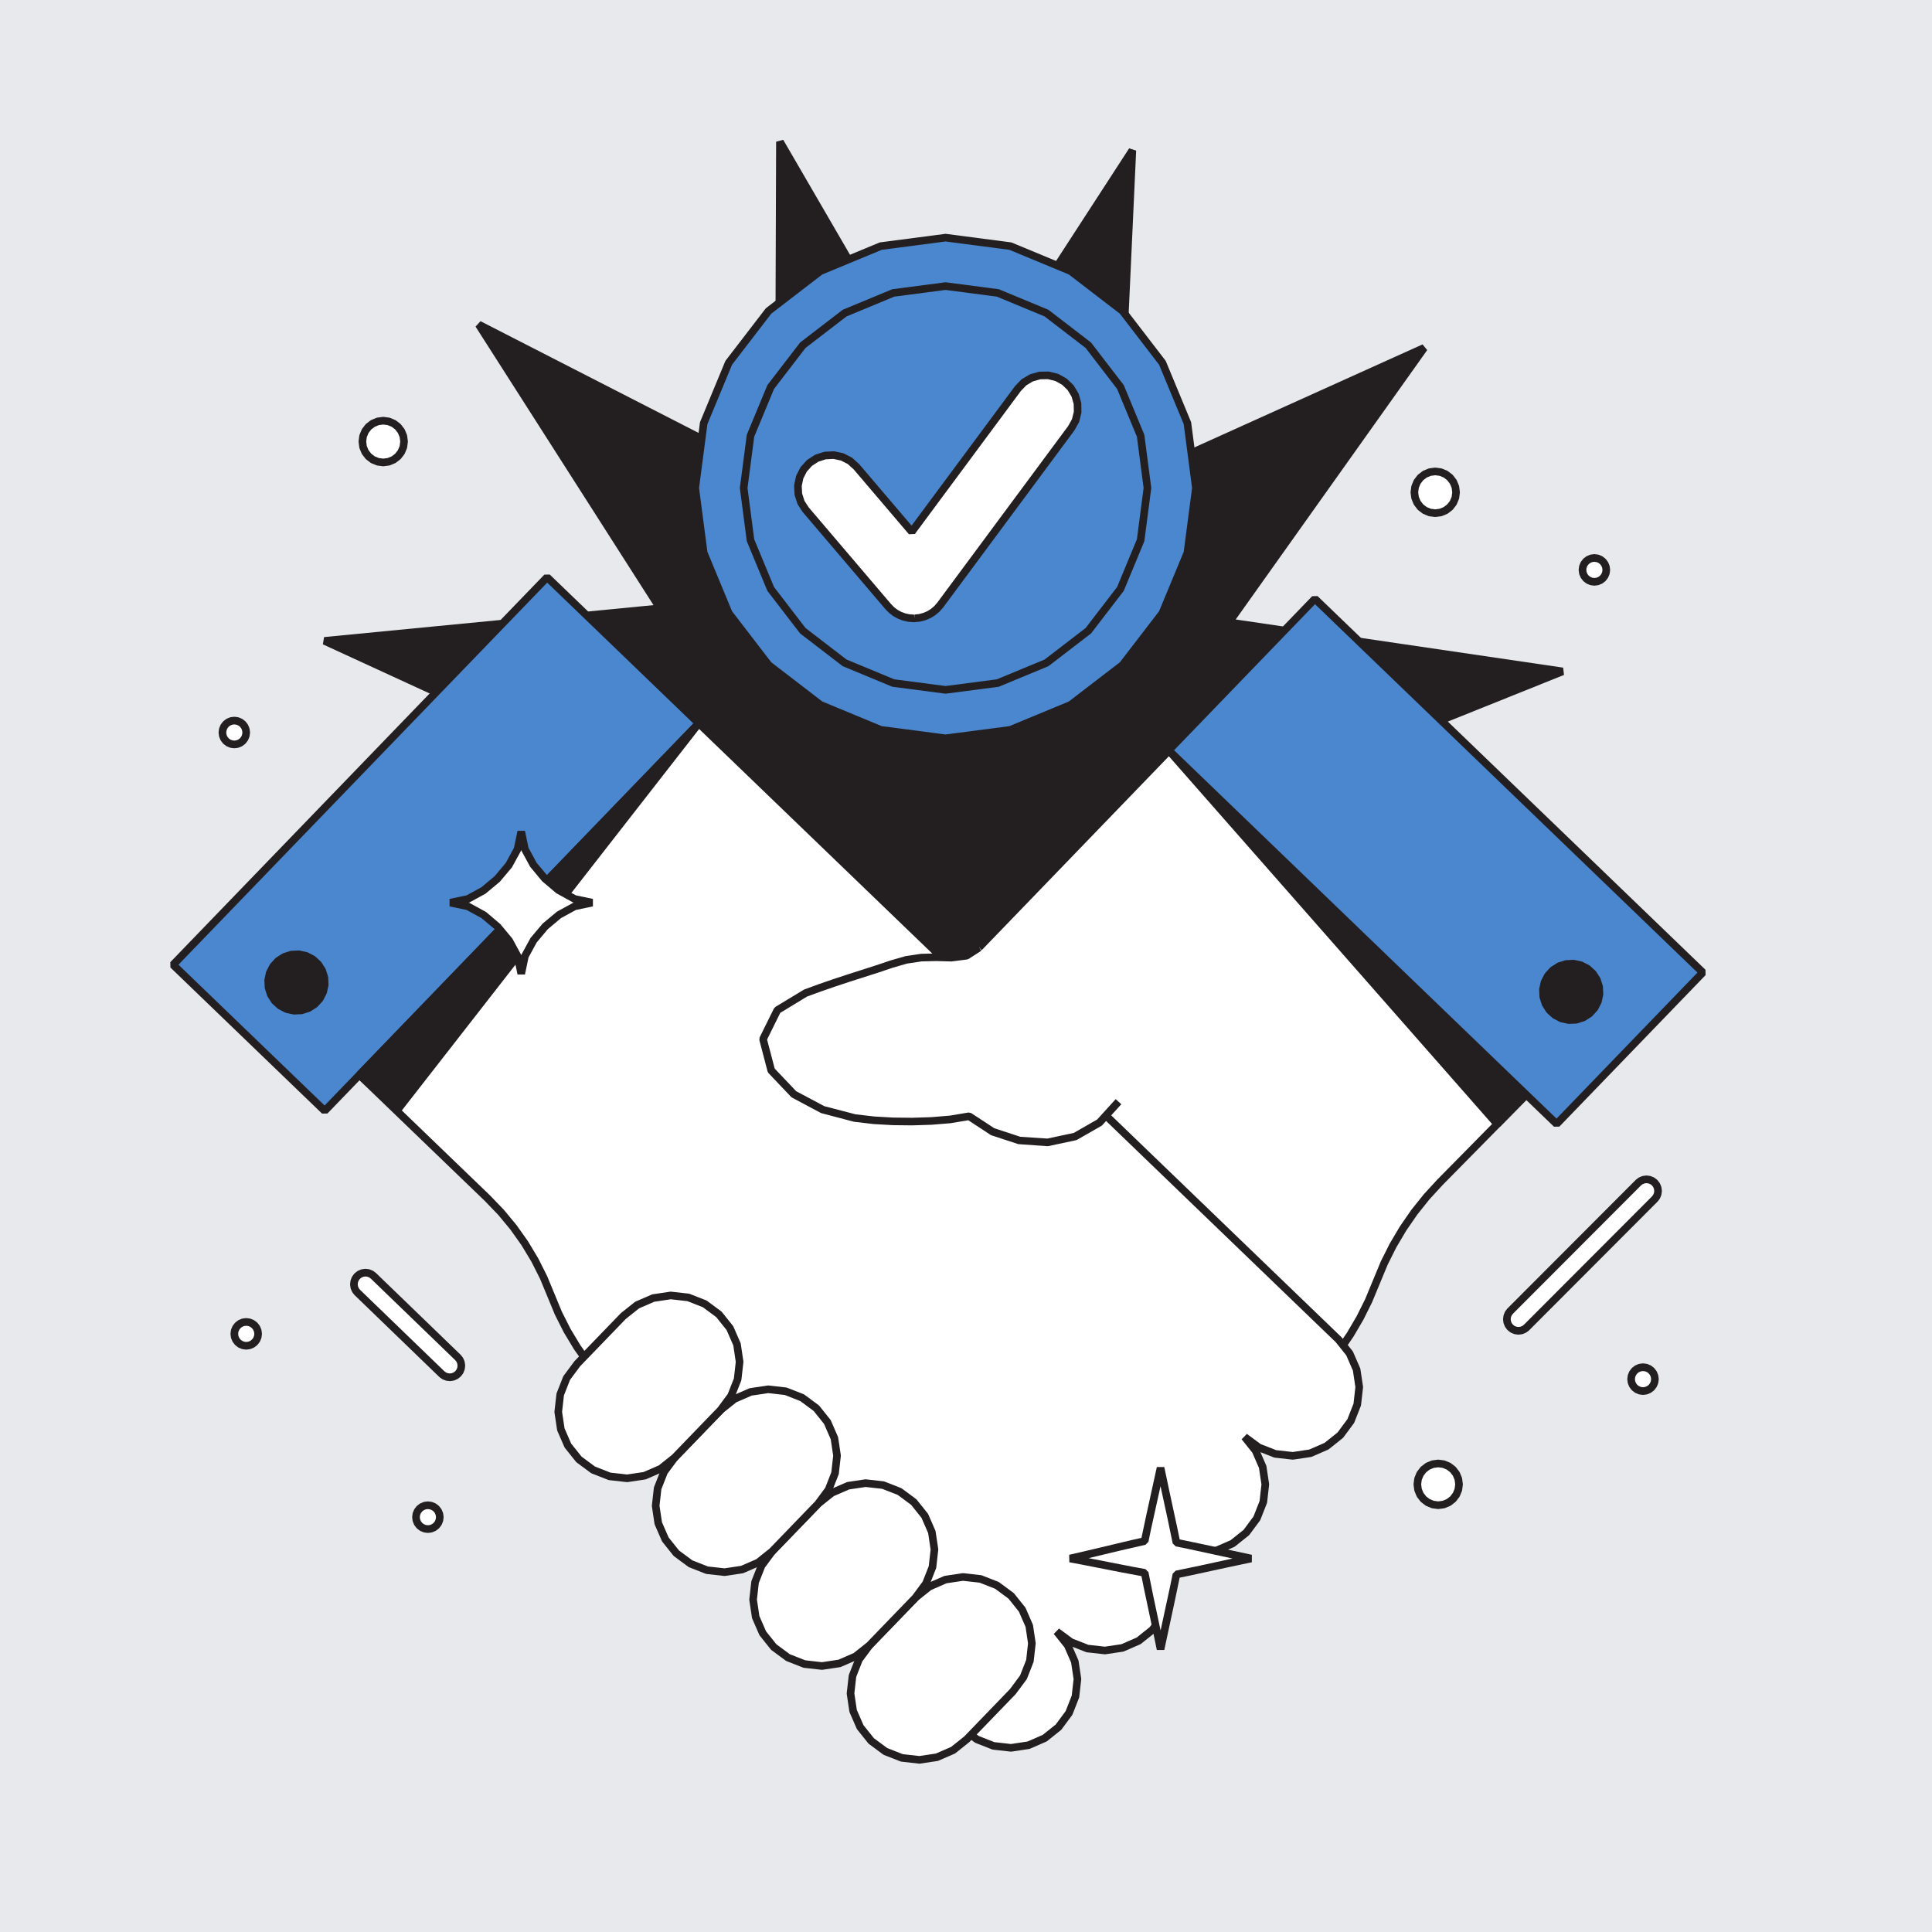
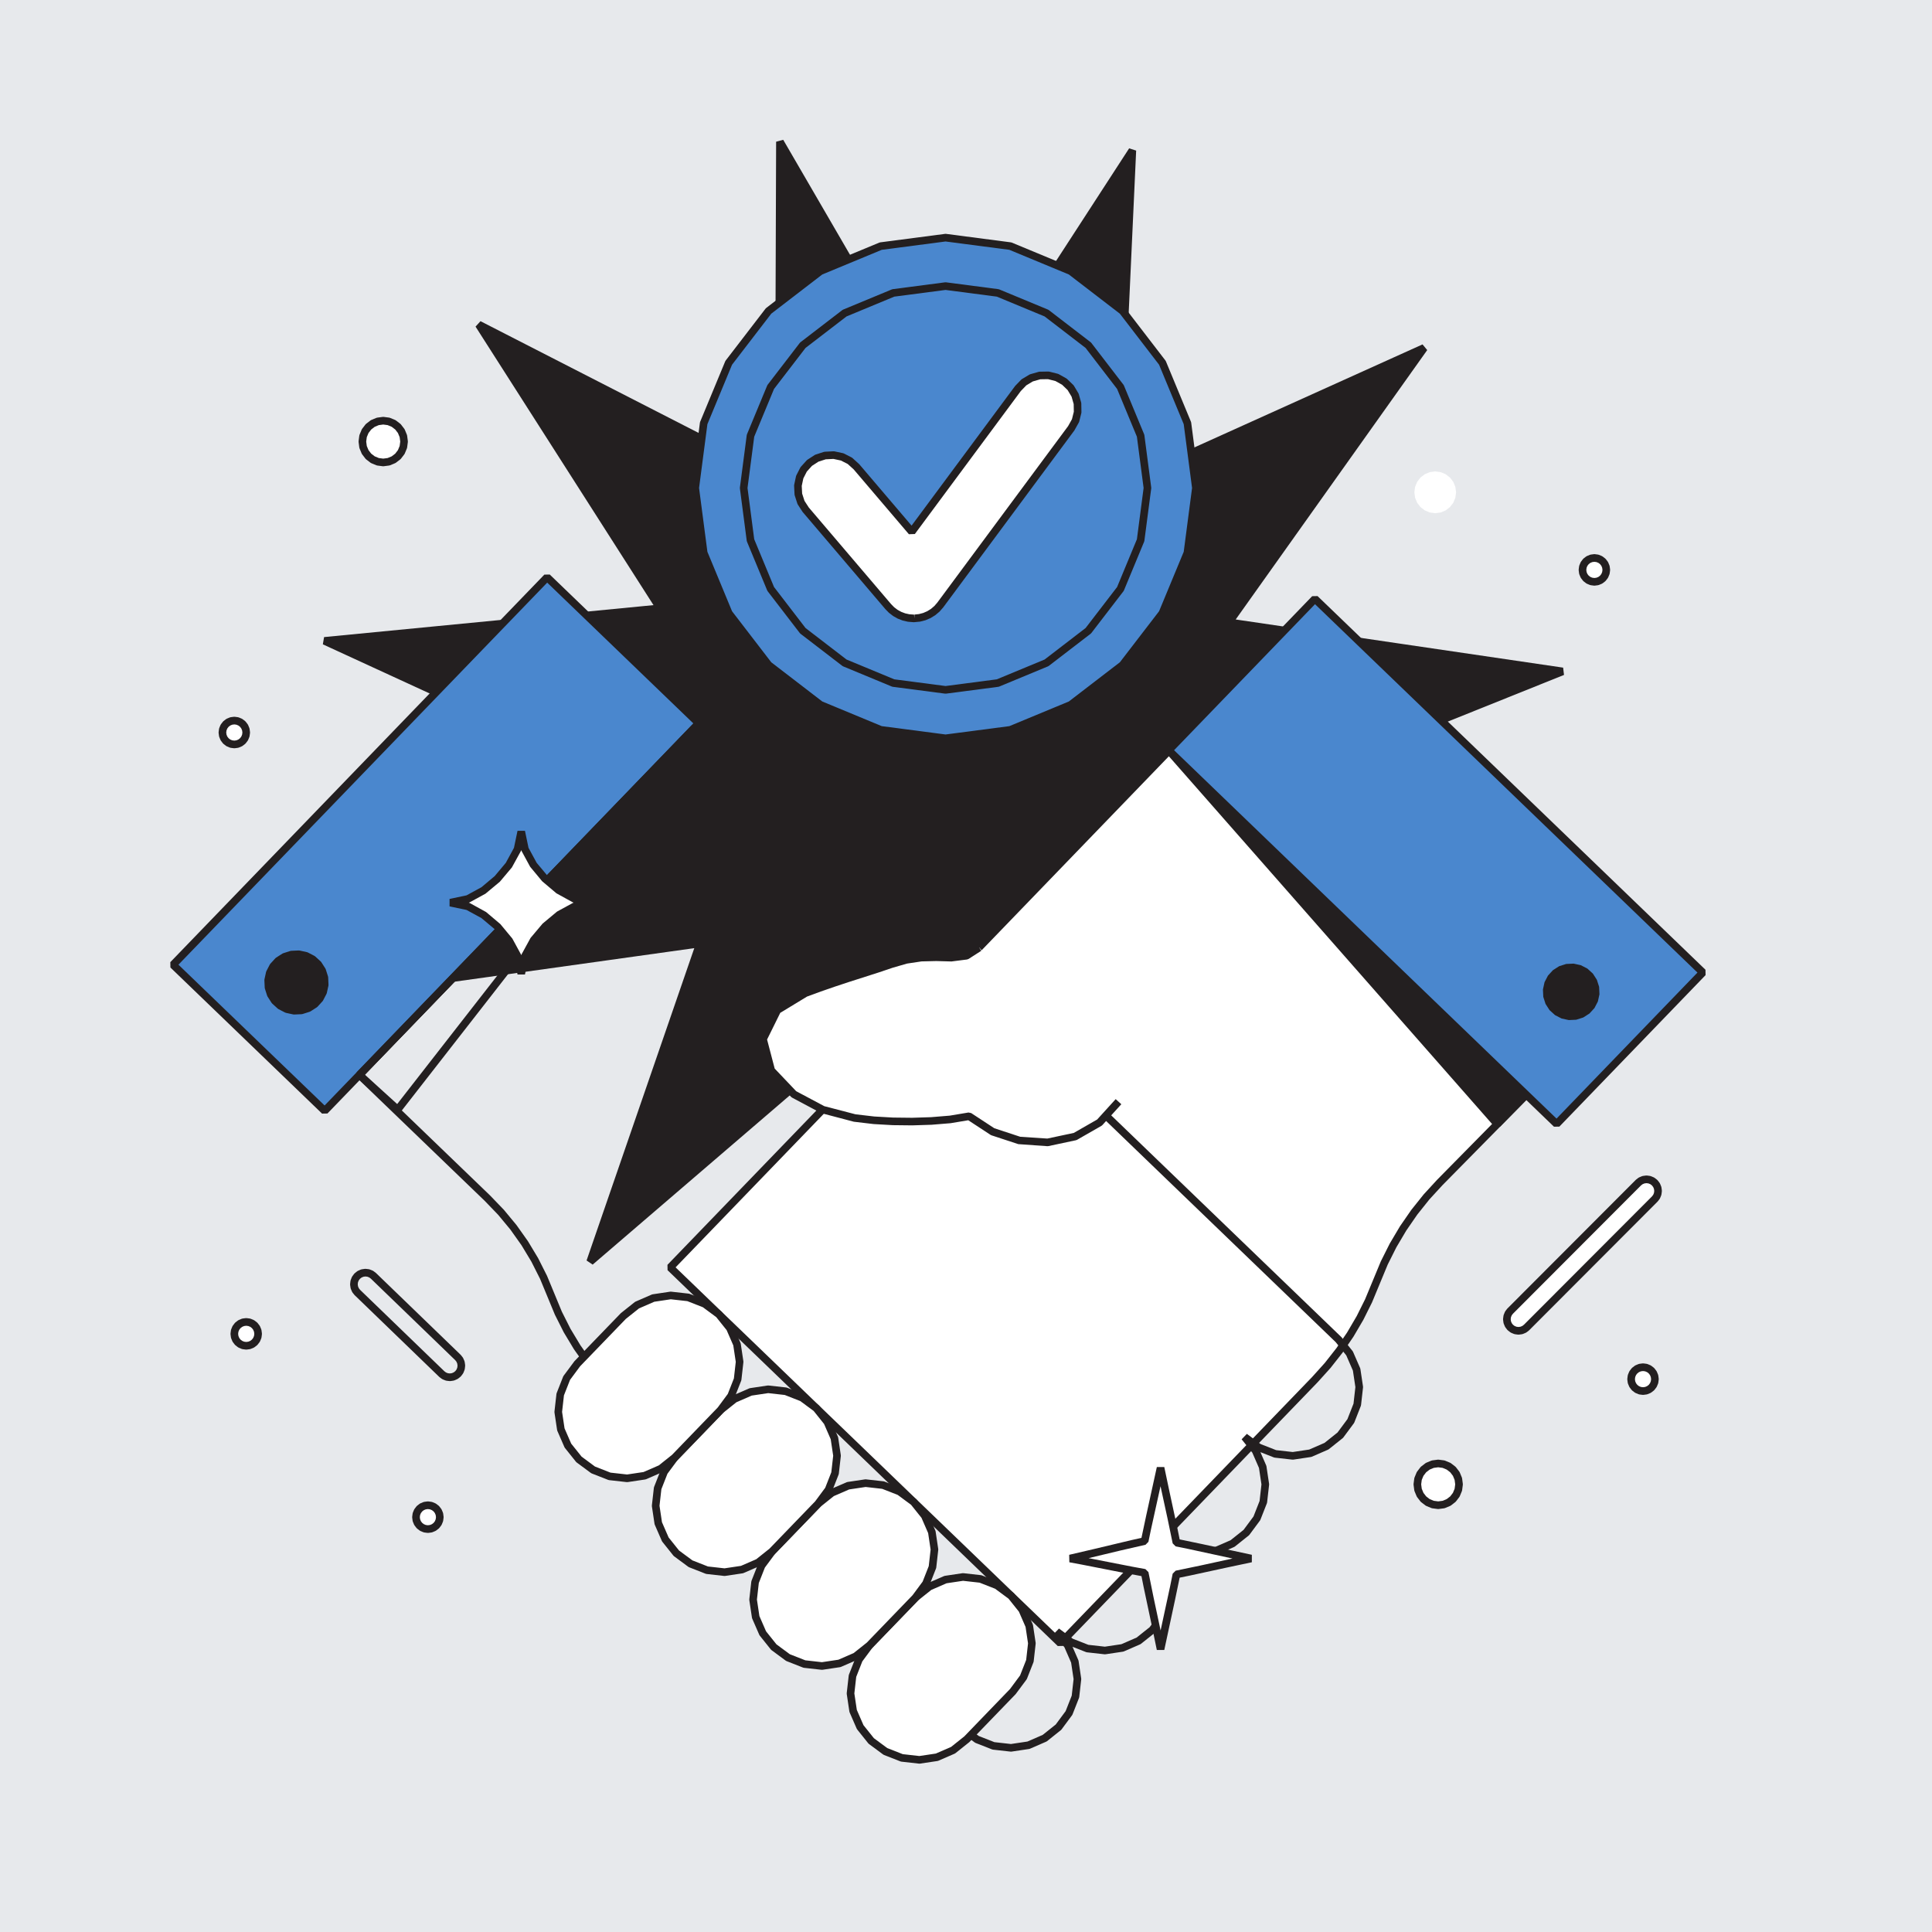
<svg xmlns="http://www.w3.org/2000/svg" viewBox="0 0 760 760" width="760" height="760">
  <path fill="#E7E9EC" d="M0 0h760v760H0z" />
  <g transform="translate(127.0 55.0) rotate(0.0 244.0 242.0) scale(1 0.998)">
    <svg width="488.241" height="484.988" viewBox="0 0 488.241 484.988">
      <g fill="#231f20">
        <path d="m318.436 4.177-.169 3.678-.169 3.678-.169 3.678-.169 3.679-.169 3.685-.169 3.685-.169 3.679-.169 3.677-.168 3.678-.169 3.679-.169 3.685-.17 3.685-.168 3.679-.169 3.678-.169 3.678-.169 3.679-.169 3.685-.169 3.684-.169 3.679-.169 3.678-.169 3.678-.169 3.679-.169 3.686-.169 3.685-.169 3.679-.169 3.678-.169 3.679-.169 3.68-.169 3.685-.169 3.686-.169 3.679-.169 3.678-.169 3.679-.169 3.68-.169 3.686-.169 3.685 3.351-1.516 3.355-1.518 3.355-1.518 3.357-1.518 3.361-1.521 3.362-1.521 3.351-1.516 3.355-1.518 3.355-1.518 3.357-1.519 3.361-1.521 3.362-1.521 3.351-1.516 3.355-1.518 3.355-1.518 3.357-1.518 3.361-1.521 3.362-1.521 3.351-1.516 3.355-1.518 3.356-1.519 3.356-1.518 3.362-1.521 3.362-1.521 3.352-1.516 3.355-1.519 3.356-1.518 3.357-1.519 3.362-1.521 3.362-1.521 3.352-1.517 3.356-1.518 3.356-1.518 3.357-1.519 3.362-1.521 3.362-1.521-2.128 3-2.131 3.003-2.131 3.003-2.132 3.005-2.135 3.009-2.135 3.009-2.128 2.999-2.13 3.003-2.13 3.002-2.131 3.004-2.135 3.008-2.134 3.009-2.129 3-2.13 3.003-2.132 3.004-2.131 3.004-2.136 3.01-2.135 3.009-2.128 3.001-2.131 3.003-2.132 3.004-2.132 3.005-2.135 3.009-2.135 3.01-2.129 3.001-2.131 3.004-2.132 3.004-2.132 3.005-2.136 3.01-2.135 3.01-2.129 3.001-2.132 3.004-2.131 3.004-2.132 3.005-2.136 3.01-2.136 3.01 3.644.537 3.642.537 3.642.537 3.644.537 3.649.537 3.65.538 3.643.537 3.642.537 3.643.537 3.643.537 3.65.538 3.649.537 3.643.537 3.642.537 3.643.537 3.643.537 3.65.538 3.649.538 3.643.537 3.643.536 3.643.537 3.643.537 3.65.538 3.649.538 3.644.537 3.643.537 3.643.537 3.644.537 3.65.538 3.651.538 3.643.537 3.643.537 3.643.536 3.645.538 3.65.537 3.65.538-3.413 1.373-3.416 1.375-3.416 1.374-3.418 1.375-3.423 1.378-3.423 1.377-3.412 1.373-3.416 1.374-3.417 1.375-3.418 1.375-3.423 1.377-3.423 1.378-3.412 1.372-3.416 1.375-3.417 1.375-3.417 1.375-3.423 1.377-3.423 1.377-3.413 1.373-3.416 1.375-3.417 1.374-3.418 1.375-3.423 1.378-3.423 1.377-3.413 1.373-3.417 1.375-3.417 1.375-3.418 1.375-3.424 1.378-3.423 1.377-3.413 1.373-3.417 1.375-3.417 1.375-3.419 1.375-3.423 1.378-3.424 1.377 2.771 2.419 2.775 2.421 2.775 2.421 2.775 2.422 2.78 2.426 2.78 2.426 2.77 2.418 2.774 2.421 2.774 2.421 2.775 2.421 2.779 2.425 2.779 2.426 2.771 2.418 2.775 2.422 2.775 2.422 2.776 2.422 2.78 2.426 2.78 2.426 2.772 2.419 2.774 2.422 2.775 2.421 2.776 2.423 2.78 2.426 2.781 2.426 2.772 2.419 2.775 2.422 2.775 2.422 2.777 2.423 2.78 2.427 2.781 2.427 2.772 2.419 2.775 2.421 2.775 2.423 2.777 2.422 2.78 2.427 2.781 2.427-3.617-.691-3.616-.69-3.617-.691-3.617-.691-3.624-.692-3.623-.691-3.617-.691-3.616-.691-3.617-.69-3.618-.691-3.623-.692-3.623-.692-3.618-.69-3.616-.691-3.616-.69-3.618-.691-3.623-.692-3.624-.692-3.617-.691-3.616-.69-3.617-.691-3.618-.69-3.623-.692-3.624-.692-3.617-.691-3.617-.691-3.618-.69-3.618-.691-3.624-.692-3.624-.692-3.618-.691-3.616-.691-3.618-.69-3.618-.691-3.624-.692-3.624-.692 1.024 3.533 1.025 3.536 1.025 3.538 1.025 3.538 1.027 3.544 1.027 3.544 1.024 3.532 1.025 3.537 1.025 3.537 1.026 3.539 1.027 3.544 1.027 3.544 1.024 3.532 1.025 3.537 1.025 3.537 1.025 3.539 1.027 3.543 1.027 3.544 1.024 3.533 1.025 3.537 1.025 3.538 1.026 3.538 1.027 3.544 1.027 3.544 1.024 3.533 1.025 3.538 1.025 3.538 1.026 3.539 1.027 3.544 1.027 3.545 1.024 3.533 1.025 3.538 1.026 3.537 1.025 3.539 1.027 3.545 1.028 3.544-2.667-2.533-2.669-2.537-2.67-2.537-2.67-2.537-2.675-2.542-2.675-2.541-2.665-2.533-2.669-2.536-2.669-2.536-2.67-2.537-2.674-2.541-2.674-2.54-2.666-2.534-2.67-2.537-2.67-2.537-2.671-2.538-2.675-2.541-2.674-2.542-2.667-2.534-2.67-2.537-2.67-2.537-2.671-2.538-2.675-2.541-2.675-2.542-2.667-2.535-2.67-2.537-2.67-2.537-2.672-2.538-2.675-2.543-2.675-2.542-2.667-2.534-2.671-2.537-2.67-2.538-2.671-2.538-2.676-2.542-2.675-2.542-1.049 3.525-1.05 3.53-1.05 3.53-1.05 3.53-1.052 3.537-1.052 3.537-1.048 3.525-1.05 3.53-1.05 3.53-1.051 3.531-1.052 3.536-1.052 3.537-1.048 3.525-1.05 3.53-1.05 3.53-1.05 3.53-1.052 3.537-1.052 3.537-1.049 3.525-1.05 3.53-1.05 3.53-1.05 3.531-1.053 3.537-1.052 3.536-1.048 3.527-1.05 3.53-1.051 3.53-1.05 3.532-1.052 3.537-1.052 3.537-1.049 3.526-1.05 3.53-1.051 3.531-1.05 3.532-1.052 3.537-1.052 3.537-.875-3.577-.874-3.576-.874-3.577-.875-3.578-.875-3.583-.876-3.583-.875-3.577-.874-3.577-.874-3.576-.874-3.578-.876-3.583-.876-3.584-.875-3.577-.874-3.576-.874-3.577-.874-3.577-.876-3.584-.876-3.583-.874-3.577-.875-3.577-.874-3.576-.874-3.578-.876-3.584-.876-3.583-.875-3.578-.874-3.577-.874-3.577-.875-3.578-.876-3.584-.876-3.584-.875-3.578-.874-3.577-.874-3.577-.875-3.579-.876-3.584-.876-3.584-2.788 2.399-2.791 2.402-2.792 2.402-2.793 2.402-2.797 2.407-2.797 2.406-2.787 2.398-2.791 2.401-2.791 2.401-2.791 2.402-2.797 2.406-2.796 2.406-2.788 2.399-2.792 2.401-2.792 2.403-2.792 2.402-2.798 2.407-2.797 2.406-2.788 2.4-2.792 2.401-2.792 2.403-2.793 2.402-2.797 2.407-2.798 2.407-2.789 2.399-2.792 2.402-2.792 2.403-2.793 2.403-2.798 2.407-2.798 2.407-2.789 2.4-2.792 2.402-2.792 2.402-2.793 2.403-2.798 2.407-2.798 2.407 1.197-3.477 1.199-3.482 1.198-3.483 1.199-3.483 1.201-3.489 1.2-3.488 1.197-3.478 1.199-3.482 1.198-3.483 1.199-3.483 1.201-3.489 1.201-3.489 1.197-3.478 1.198-3.482 1.199-3.482 1.198-3.483 1.201-3.489 1.201-3.489 1.197-3.478 1.198-3.482 1.199-3.482 1.199-3.484 1.201-3.489 1.2-3.489 1.198-3.478 1.198-3.483 1.199-3.483 1.199-3.484 1.201-3.489 1.201-3.49 1.197-3.478 1.199-3.483 1.199-3.483 1.199-3.484 1.201-3.489 1.201-3.489-3.647.511-3.646.511-3.646.511-3.648.511-3.653.512-3.653.512-3.647.512-3.645.511-3.647.511-3.647.511-3.653.512-3.653.512-3.647.512-3.646.511-3.646.511-3.647.511-3.654.512-3.653.512-3.647.512-3.646.511-3.646.511-3.647.511-3.654.512-3.653.512-3.648.512-3.646.511-3.647.511-3.648.512-3.654.512-3.653.512-3.648.511-3.646.511-3.647.512-3.648.511-3.654.512-3.654.512 2.887-2.278 2.891-2.281 2.891-2.282 2.892-2.282 2.896-2.286 2.896-2.286 2.887-2.278 2.89-2.28 2.89-2.281 2.891-2.282 2.895-2.285 2.896-2.285 2.887-2.279 2.891-2.281 2.891-2.282 2.892-2.282 2.897-2.286 2.896-2.286 2.888-2.279 2.891-2.282 2.891-2.282 2.892-2.282 2.897-2.286 2.896-2.286 2.888-2.28 2.892-2.281 2.891-2.283 2.893-2.282 2.897-2.287 2.897-2.286 2.888-2.279 2.891-2.282 2.892-2.282 2.893-2.283 2.897-2.286 2.897-2.287-3.341-1.54-3.344-1.541-3.344-1.542-3.346-1.542-3.351-1.544-3.35-1.545-3.341-1.54-3.344-1.541-3.345-1.542-3.345-1.542-3.351-1.545-3.351-1.544-3.34-1.54-3.344-1.541-3.345-1.542-3.345-1.542-3.351-1.545-3.351-1.544-3.341-1.54-3.344-1.542-3.345-1.541-3.345-1.543-3.351-1.544-3.351-1.545-3.341-1.54-3.345-1.542-3.345-1.542-3.346-1.542-3.352-1.545-3.351-1.545-3.341-1.54-3.345-1.541-3.345-1.542-3.346-1.543-3.352-1.545-3.351-1.545 3.665-.356 3.664-.356 3.665-.356 3.666-.357 3.671-.357 3.671-.357 3.666-.356 3.664-.357 3.665-.356 3.665-.356 3.672-.357 3.671-.357 3.666-.357 3.664-.356 3.664-.356 3.666-.357 3.672-.357 3.671-.357 3.665-.356 3.665-.356 3.665-.357 3.665-.356 3.672-.357 3.672-.357 3.666-.356 3.664-.357 3.666-.356 3.666-.357 3.672-.357 3.672-.357 3.666-.356 3.665-.356 3.665-.357 3.667-.356 3.672-.357 3.672-.357-1.978-3.102-1.979-3.104-1.981-3.106-1.98-3.106-1.984-3.111-1.984-3.11-1.977-3.101-1.979-3.104-1.98-3.104-1.98-3.105-1.983-3.11-1.984-3.11-1.977-3.102-1.98-3.105-1.981-3.105-1.98-3.106-1.984-3.112-1.984-3.111-1.978-3.101-1.98-3.106-1.981-3.105-1.981-3.106-1.984-3.112-1.984-3.111-1.978-3.102-1.98-3.106-1.981-3.106-1.981-3.106-1.985-3.112-1.984-3.112-1.978-3.102-1.981-3.106-1.98-3.106-1.981-3.106-1.985-3.112-1.984-3.112 3.272 1.68 3.276 1.682 3.276 1.681 3.277 1.683 3.283 1.685 3.282 1.685 3.273 1.68 3.275 1.681 3.277 1.682 3.277 1.683 3.282 1.685 3.283 1.685 3.272 1.68 3.276 1.681 3.276 1.682 3.277 1.683 3.283 1.685 3.282 1.685 3.273 1.679 3.276 1.682 3.276 1.682 3.277 1.683 3.283 1.685 3.283 1.685 3.272 1.68 3.277 1.682 3.277 1.682 3.278 1.683 3.283 1.685 3.283 1.686 3.273 1.68 3.276 1.682 3.277 1.682 3.278 1.682 3.283 1.686 3.283 1.685.013-3.682.013-3.682.013-3.682.013-3.682.013-3.689.013-3.689.013-3.682.013-3.682.013-3.682.013-3.683.013-3.689.013-3.689.013-3.682.013-3.681.012-3.682.013-3.683.013-3.689.013-3.689.013-3.682.013-3.682.013-3.682.013-3.683.013-3.689.013-3.689.013-3.683.013-3.682.013-3.683.013-3.683.013-3.69.013-3.689.013-3.684.013-3.682.013-3.682.013-3.684.013-3.689.013-3.69 1.845 3.182 1.846 3.186 1.847 3.186 1.848 3.187 1.85 3.193 1.85 3.192 1.844 3.181 1.847 3.185 1.846 3.185 1.847 3.186 1.85 3.192 1.85 3.191 1.844 3.182 1.847 3.187 1.847 3.186 1.848 3.187 1.85 3.193 1.851 3.192 1.844 3.183 1.847 3.186 1.847 3.186 1.848 3.188 1.851 3.192 1.85 3.193 1.845 3.183 1.847 3.187 1.848 3.187 1.848 3.187 1.85 3.193 1.851 3.193 1.845 3.183 1.847 3.187 1.848 3.187 1.848 3.188 1.85 3.193 1.851 3.193 2-3.087 2.001-3.091 2.002-3.091 2.003-3.092 2.006-3.097 2.005-3.097 1.999-3.086 2.001-3.09 2.002-3.09 2.002-3.091 2.005-3.097 2.005-3.096 2-3.087 2.002-3.091 2.002-3.091 2.002-3.092 2.006-3.098 2.006-3.097 2-3.087 2.002-3.091 2.002-3.092 2.003-3.092 2.006-3.098 2.006-3.097 1.999-3.088 2.003-3.091 2.002-3.092 2.003-3.093 2.006-3.098 2.007-3.097 2-3.089 2.002-3.091 2.002-3.092 2.003-3.093 2.007-3.097z" />
        <path d="m238.649 484.988-2.895-.071-30.914-126.479-98.7 84.917-2.396-1.626 42.372-123.113-128.941 18.075-1.137-2.663 102.206-80.661L0 198.862l.483-2.855 129.59-12.6-70.006-109.78 1.95-2.141 115.83 59.461.459-130.2L181.104 0l65.295 112.645L317.177 3.362l2.758.884-5.971 130.064 118.625-53.67 1.841 2.235-75.341 106.188 128.81 18.983.341 2.876-120.791 48.6 98.099 85.61-1.268 2.604-127.891-24.421 36.241 125.057-2.474 1.505-94.386-89.687-37.122 124.797zm-33.912-130.419 2.436.78 30.18 123.474 36.24-121.833 2.471-.659 92.143 87.556-35.381-122.084 1.722-1.892L459.4 343.75l-95.767-83.575.426-2.521 117.922-47.445-125.75-18.532-1.005-2.353 73.551-103.666-115.807 52.396-2.117-1.436 5.829-126.975-69.096 106.688-2.557-.063L181.287 6.297l-.448 127.106-2.185 1.33L65.576 76.684l68.342 107.171-1.12 2.3L6.286 198.456l115.435 53.21.301 2.54-99.777 78.745 125.877-17.646 1.627 1.974-41.365 120.189 96.354-82.899z" />
      </g>
    </svg>
  </g>
  <g transform="translate(67.0 226.0) rotate(0.0 302.0 234.0) scale(0.998 0.997)">
    <svg width="605.141" height="469.176" viewBox="0 0 605.141 469.176">
      <path d="m197.035 273.402 36.471-37.824 36.471-37.826 36.472-37.827L342.92 122.1l36.477-37.831 36.476-37.831 23.491 22.677 23.492 22.678 23.491 22.677 23.493 22.678 23.495 22.682 23.496 22.681-9.404 9.556-9.406 9.558-9.409 9.561-9.406 9.559-9.413 9.565-9.413 9.565-5.243 5.712-4.833 6.063-4.4 6.384-3.946 6.674-3.472 6.933-2.982 7.157-.047.125-.046.124-.047.125-.047.124-.049.129-.049.13-2.903 6.985-3.37 6.772-3.821 6.528-4.255 6.253-4.67 5.951-5.063 5.62-16.716 17.337-16.711 17.332-16.718 17.338-16.718 17.339-16.72 17.342-16.721 17.341-25.631-24.713-25.631-24.714-25.631-24.713-25.633-24.715-25.636-24.718z" fill="#fff" />
      <path d="M349.792 422.774 195.994 274.483l-.039-2.121L414.793 45.397l2.122-.038 140.958 136.073.027 2.131-56.45 57.364-5.172 5.636-4.768 5.981-4.341 6.299-3.892 6.583-3.426 6.84-6.191 14.942-3.419 6.861-3.876 6.614-4.315 6.335-4.735 6.029-5.063 5.62-100.339 104.066-2.121.039zm-150.635-149.41 151.638 146.209 99.263-102.949 4.993-5.545 4.607-5.871 4.198-6.169 3.77-6.44 3.325-6.681 6.194-14.948 3.522-7.024 4.002-6.762 4.462-6.469 4.901-6.142 5.243-5.712 55.424-56.322L415.911 48.56 199.156 273.364z" fill="#231f20" />
-       <path d="m460.474 301.872-5.333-5.141-5.334-5.143-5.331-5.141-5.336-5.145-5.339-5.148-5.34-5.148-36.693-35.38-36.694-35.38-36.696-35.382-36.695-35.381-36.699-35.385-36.7-35.386-22.29 23.117-22.291 23.118-22.291 23.117-22.291 23.118-22.295 23.122-22.294 23.121 8.408 8.108 8.411 8.109 8.414 8.113 8.411 8.11 8.417 8.115 8.417 8.116 5.328 5.537 4.899 5.92 4.443 6.27 3.961 6.584 3.458 6.863 2.935 7.102 2.934 7.102 3.458 6.862 3.961 6.585 4.443 6.27 4.899 5.92 5.328 5.537 15.474 14.919L206 352.482l15.475 14.921 15.475 14.921 15.478 14.923 15.477 14.924-.036.037-.035.036-.035.037-.036.037-.037.039-.038.039 7.443 7.177 7.445 7.178 7.447 7.181 7.445 7.178 7.451 7.184 7.45 7.183 5.597 4.143 6.482 2.546 6.921.778 6.887-1.03 6.384-2.78 5.443-4.344 4.143-5.598 2.545-6.482.779-6.92-1.031-6.887-2.779-6.384-4.345-5.443 5.598 4.143 6.482 2.545 6.92.779 6.887-1.03 6.384-2.78 5.443-4.344 4.143-5.598 2.545-6.482.779-6.92-1.03-6.887-2.78-6.384-4.345-5.443 5.598 4.143 6.482 2.545 6.92.779 6.887-1.031 6.384-2.779 5.443-4.345 4.143-5.597 2.546-6.482.778-6.92-1.03-6.887-2.78-6.385-4.344-5.442 5.597 4.143 6.482 2.545 6.92.779 6.887-1.031 6.385-2.779 5.442-4.345 4.144-5.597 2.545-6.482.778-6.921-1.03-6.887-2.78-6.384z" fill="#fff" />
      <path d="m331.201 464.435-6.92-.778-.381-.094-6.482-2.546-.344-.19-5.746-4.269-44.681-43.081-.011-.445-92.62-89.304-5.443-5.661-4.968-6.009-4.504-6.363-4.015-6.684-3.504-6.964-5.848-14.153-3.407-6.761-3.904-6.489-4.377-6.178-4.828-5.833-5.289-5.497-50.439-48.631-.039-2.121L207.204 57.671l2.121-.039 252.321 243.305 4.344 5.442.203.337 2.78 6.385.108.377 1.03 6.887.007.39-.779 6.921-.094.38-2.545 6.481-.191.345-4.143 5.598-.27.279-5.443 4.345-.337.203-6.384 2.779-.377.108-6.887 1.03-.39.007-6.92-.778-.38-.094-5.308-2.084 2.276 5.228.108.377 1.031 6.887.007.39-.778 6.921-.094.38-2.545 6.481-.191.345-4.143 5.598-.27.279-5.443 4.345-.337.203-6.385 2.779-.377.108-6.887 1.03-.39.007-6.92-.778-.38-.094-5.308-2.084 2.276 5.228.108.377 1.03 6.887.007.39-.778 6.92-.094.38-2.545 6.482-.191.345-4.143 5.598-.27.279-5.443 4.345-.337.203-6.384 2.779-.377.108-6.887 1.03-.39.007-6.92-.778-.381-.094-5.308-2.085 2.276 5.229.108.377 1.031 6.887.007.39-.779 6.92-.094.38-2.545 6.482-.191.345-4.143 5.598-.27.28-5.443 4.344-.337.202-6.385 2.78-.377.108-6.887 1.03-.39.007zm-6.388-3.737 6.529.734 6.497-.972 6.021-2.622 5.135-4.098 3.908-5.281 2.4-6.113.734-6.528-.972-6.496-2.622-6.022-4.221-5.287 2.065-2.142 5.438 4.025 6.113 2.4 6.528.734 6.498-.972 6.021-2.621 5.135-4.099 3.908-5.281 2.4-6.113.735-6.528-.972-6.496-2.622-6.022-4.221-5.287 2.065-2.142 5.438 4.026 6.113 2.399 6.528.734 6.497-.972 6.021-2.621 5.135-4.099 3.908-5.28 2.4-6.113.735-6.529-.972-6.496-2.621-6.022-4.221-5.287 2.065-2.142 5.438 4.026 6.113 2.399 6.528.734 6.497-.972 6.021-2.621 5.134-4.099 3.909-5.281 2.4-6.112.735-6.529-.972-6.496-2.622-6.021-4.16-5.212-251.037-242.05-131.67 136.553 49.398 47.63 5.443 5.661 4.968 6.009 4.504 6.363 4.016 6.684 3.504 6.964 5.848 14.152 3.407 6.762 3.903 6.489 4.378 6.178 4.828 5.833 5.289 5.497 92.808 89.483.008.442 44.386 42.797 5.36 3.967 6.113 2.4z" fill="#231f20" />
      <path d="m275.577 422.505 3.019-3.132 3.024-3.136 3.023-3.136 3.025-3.136 3.029-3.142 3.029-3.142 5.443-4.344 6.385-2.78 6.887-1.03 6.92.779 6.481 2.545 5.598 4.143 4.344 5.443 2.78 6.385 1.03 6.887-.779 6.92-2.545 6.481-4.143 5.598-3.02 3.132-3.023 3.135-3.023 3.136-3.025 3.136-3.029 3.142-3.029 3.142-5.443 4.344-6.385 2.78-6.887 1.03-6.92-.778-6.481-2.545-5.598-4.144-4.344-5.442-2.78-6.385-1.03-6.887.778-6.921 2.545-6.481z" fill="#fff" />
      <path d="m295.095 469.176-6.92-.779-.38-.094-6.481-2.545-.344-.19-5.597-4.144-.28-.271-4.345-5.442-.203-.337-2.78-6.385-.108-.377-1.03-6.888-.007-.39.779-6.92.094-.38 2.545-6.481.191-.345 4.269-5.745 18.293-18.954 5.443-4.345.337-.203 6.385-2.78.377-.108 6.887-1.03.39-.007 6.92.779.38.094 6.481 2.545.344.19 5.597 4.144.28.271 4.344 5.442.203.337 2.78 6.385.108.377 1.03 6.888.007.39-.779 6.92-.094.38-2.545 6.481-.191.345-4.269 5.746-18.293 18.955-5.443 4.344-.337.202-6.385 2.78-.377.108-6.887 1.03-.39.007zm-6.388-3.738 6.528.735 6.497-.972 6.022-2.622 5.211-4.159 18.014-18.683 3.967-5.36 2.4-6.112.735-6.528-.972-6.498-2.622-6.021-4.098-5.134-5.28-3.909-6.113-2.399-6.528-.735-6.497.972-6.022 2.622-5.211 4.16-18.014 18.683-3.967 5.359-2.4 6.112-.735 6.528.972 6.498 2.621 6.021 4.099 5.134 5.28 3.909z" fill="#231f20" />
      <path d="m237.175 385.478 3.02-3.131 3.023-3.136 3.024-3.136 3.024-3.136 3.03-3.142 3.029-3.142 5.442-4.344 6.385-2.78 6.888-1.03 6.92.778 6.481 2.545 5.597 4.144 4.345 5.442 2.78 6.385 1.03 6.888-.779 6.92-2.545 6.481-4.143 5.597-3.02 3.132-3.023 3.136-3.024 3.136-3.024 3.136-3.029 3.142-3.029 3.142-5.443 4.344-6.385 2.78-6.887 1.03-6.92-.779-6.482-2.545-5.597-4.143-4.345-5.443-2.779-6.385-1.031-6.887.779-6.92 2.545-6.481z" fill="#fff" />
      <path d="m256.694 432.15-6.92-.779-.38-.094-6.481-2.545-.344-.19-5.597-4.143-.28-.271-4.345-5.443-.203-.337-2.78-6.385-.108-.377-1.03-6.887-.007-.39.779-6.921.094-.38 2.545-6.481.191-.345 4.269-5.745 18.293-18.954 5.443-4.345.337-.203 6.385-2.779.377-.108 6.887-1.03.39-.007 6.92.778.381.094 6.481 2.545.344.19 5.597 4.144.28.271 4.345 5.442.203.337 2.78 6.385.108.377 1.03 6.888.007.39-.779 6.92-.094.38-2.545 6.481-.191.345-4.269 5.746-18.293 18.955-5.443 4.344-.337.202-6.385 2.78-.377.108-6.887 1.03-.39.007zm-6.388-3.738 6.528.735 6.497-.972 6.022-2.622 5.211-4.159 18.014-18.683 3.967-5.36 2.4-6.112.735-6.528-.972-6.497-2.622-6.022-4.099-5.134-5.28-3.909-6.113-2.399-6.528-.734-6.497.972-6.022 2.621-5.211 4.16-18.014 18.683-3.967 5.359-2.4 6.112-.735 6.529.972 6.497 2.622 6.021 4.098 5.135 5.28 3.907 6.113 2.4z" fill="#231f20" />
      <path d="m198.774 348.452 3.02-3.132 3.023-3.135 3.024-3.136 3.024-3.137 3.029-3.141 3.03-3.142 5.442-4.345 6.385-2.779 6.887-1.031 6.92.779 6.482 2.545 5.597 4.143 4.345 5.443 2.78 6.385 1.03 6.887-.779 6.92-2.545 6.482-4.143 5.597-3.02 3.132-3.023 3.135-3.024 3.136-3.024 3.137-3.029 3.142-3.03 3.141-5.442 4.345-6.385 2.78-6.887 1.03-6.92-.779-6.482-2.545-5.597-4.143-4.345-5.443-2.78-6.385-1.03-6.887.779-6.92 2.545-6.482z" fill="#fff" />
      <path d="m218.293 395.123-6.92-.778-.381-.094-6.481-2.546-.344-.19-5.597-4.143-.28-.271-4.345-5.443-.203-.337-2.78-6.385-.108-.377-1.03-6.887-.007-.39.779-6.92.094-.38 2.545-6.481.191-.345 4.269-5.746 18.293-18.954 5.443-4.345.337-.203 6.385-2.779.377-.108 6.887-1.03.39-.007 6.92.778.381.094 6.481 2.545.344.19 5.597 4.144.28.271 4.345 5.442.203.337 2.78 6.385.108.377 1.03 6.888.007.39-.779 6.92-.094.38-2.545 6.481-.191.345-4.269 5.746-18.293 18.954-5.443 4.345-.337.203-6.385 2.779-.377.108-6.887 1.03zm-6.388-3.737 6.528.734 6.497-.972 6.022-2.621 5.211-4.16 18.014-18.683 3.967-5.36 2.4-6.112.735-6.528-.972-6.498-2.621-6.021-4.099-5.134-5.281-3.909-6.113-2.399-6.528-.734-6.497.972-6.022 2.621-5.211 4.16-18.014 18.683-3.967 5.36-2.4 6.112-.735 6.528.972 6.496 2.622 6.022 4.098 5.135 5.28 3.908 6.113 2.4zM393.523 69.362l21.583 24.58 21.584 24.581 21.583 24.581 21.585 24.582 21.587 24.585 21.588 24.585 5.63-5.721 5.631-5.723 5.629-5.719 5.633-5.725 5.637-5.728 5.638-5.729-27.216-18.857-27.217-18.857-27.216-18.857-27.217-18.857-27.221-18.861z" fill="#231f20" />
      <path d="m524.101 217.907-2.196-.063-129.51-147.492 1.981-2.223 163.308 113.148.215 2.285zM402.711 77.553l120.383 137.1 31.417-31.925z" fill="#231f20" />
      <path d="m160.373 311.426 3.02-3.132 3.023-3.135 3.024-3.136 3.024-3.137 3.029-3.142 3.029-3.141 5.443-4.345 6.385-2.78 6.887-1.03 6.92.779 6.482 2.545 5.597 4.143 4.345 5.443 2.779 6.385 1.031 6.887-.779 6.92-2.545 6.482-4.143 5.597-3.02 3.132-3.023 3.135-3.024 3.136-3.024 3.137-3.03 3.141-3.029 3.142-5.442 4.345-6.385 2.779-6.888 1.031-6.92-.779-6.481-2.545-5.597-4.143-4.345-5.443-2.78-6.385-1.03-6.887.779-6.92 2.545-6.482z" fill="#fff" />
      <path d="m179.892 358.097-6.92-.778-.381-.094-6.481-2.545-.344-.19-5.597-4.144-.28-.271-4.345-5.443-.203-.337-2.78-6.385-.108-.377-1.03-6.887-.007-.39.779-6.92.094-.38 2.545-6.481.191-.345 4.269-5.746 18.293-18.954 5.443-4.345.337-.203 6.385-2.779.377-.108 6.887-1.03.39-.007 6.92.778.381.094 6.481 2.545.344.19 5.597 4.144.28.271 4.345 5.442.203.337 2.78 6.386.108.377 1.03 6.887.007.39-.779 6.92-.094.38-2.545 6.481-.191.345-4.269 5.746-18.293 18.954-5.443 4.345-.337.203-6.385 2.779-.377.108-6.887 1.03zm-6.388-3.737 6.528.734 6.497-.972 6.022-2.621 5.211-4.16 18.014-18.683 3.967-5.36 2.4-6.112.735-6.528-.972-6.497-2.622-6.022-4.099-5.134-5.28-3.909-6.113-2.399-6.528-.734-6.497.972-6.022 2.621-5.211 4.16-18.014 18.683-3.967 5.36-2.4 6.112-.735 6.528.972 6.497 2.622 6.021 4.099 5.135 5.28 3.909z" fill="#231f20" />
      <path d="m318.846 147.2-4.99 3.208-5.91.771-5.988-.166-5.982.143-5.918.886-5.75 1.669-5.669 1.911-5.692 1.821-5.693 1.828-5.677 1.877-5.655 1.959-5.616 2.067-11.043 6.718-5.637 11.422 3.244 12.379 8.903 9.38 11.449 6.106 12.578 3.279 7.488.875 7.53.429 7.545.086 7.542-.238 7.516-.614 7.431-1.247 9.285 6.096 10.56 3.474 11.09.74 10.862-2.314 9.625-5.521 7.461-8.228-9.143-10.127-9.146-10.13-9.149-10.134-9.146-10.13-9.153-10.137z" fill="#fff" />
      <path d="m345.687 225.556-11.459-.812-10.56-3.474-.354-.171-8.794-5.774-6.976 1.165-7.516.616-7.618.241-7.609-.084-7.598-.432-7.782-.922-12.905-3.407-11.449-6.105-.382-.291-8.903-9.38-.363-.653-3.244-12.379.106-1.043 5.637-11.422.565-.618 11.305-6.845 5.616-2.067 5.682-1.967 5.697-1.885 11.399-3.654 5.647-1.904 6.007-1.73 6.103-.903 5.983-.143 5.947.163 5.459-.712 4.707-3.025 1.622 2.523-4.99 3.208-.618.226-6.145.782-5.988-.166-5.811.141-5.725.858-5.654 1.64-5.608 1.893-11.406 3.655-5.664 1.873-5.635 1.953-5.452 2.006-10.546 6.416-5.196 10.529 3.004 11.465 8.471 8.923 11.078 5.908 12.305 3.209 7.386.862 7.44.422 7.477.083 7.478-.237 7.378-.606 7.368-1.235 1.071.225 9.12 5.987 10.191 3.353 10.692.713 10.428-2.222 9.216-5.286 7.302-8.052 2.223 2.016-7.462 8.228-.364.293-9.626 5.52-.434.166-10.861 2.315z" fill="#231f20" />
      <path d="m208.284 58.712-24.57 25.483-24.571 25.483-24.57 25.482-24.571 25.484-24.575 25.487-24.575 25.488-9.956-9.601-9.96-9.603-9.963-9.606-9.96-9.603-9.967-9.61-9.966-9.61 24.57-25.482 24.57-25.483 24.571-25.483 24.571-25.484 24.575-25.487L148.511 1.08l9.957 9.6 9.96 9.603 9.963 9.606 9.96 9.604 9.966 9.609z" fill="#4A87CE" />
      <path d="M59.811 212.698.039 155.067 0 152.945 147.431.039 149.552 0l59.773 57.632.039 2.121L61.932 212.659zm-56.61-58.751 57.613 55.55L206.163 58.751 148.55 3.201z" fill="#231f20" />
      <path d="m546.429 216.793-25.482-24.57-25.483-24.57-25.483-24.57-25.484-24.572-25.487-24.574-25.487-24.575 9.6-9.957 9.603-9.96 9.606-9.963 9.604-9.959 9.609-9.967 9.61-9.967 25.483 24.57 25.483 24.571 25.482 24.57 25.484 24.571 25.487 24.575 25.488 24.575-9.601 9.957-9.603 9.959-9.606 9.963-9.603 9.96-9.61 9.967z" fill="#4A87CE" />
      <g fill="#231f20">
        <path d="M545.388 217.873 392.481 70.442l-.039-2.121 57.633-59.773 2.121-.039 152.906 147.432.039 2.121-57.633 59.772-2.121.039zM395.644 69.323l150.747 145.349 55.55-57.612L451.194 11.71zM60.848 161.92l-.131-2.916-.885-2.781-1.575-2.456-2.155-1.968-2.591-1.342-2.851-.623-2.916.131-2.781.885-2.456 1.575-1.968 2.155-1.342 2.591-.623 2.851.132 2.916.884 2.781 1.576 2.456 2.154 1.968 2.591 1.342 2.851.623 2.916-.132 2.781-.884 2.456-1.576 1.968-2.154 1.342-2.591z" />
        <path d="m48.83 173.606-.387-.032-2.851-.622-.37-.134-2.591-1.343-.321-.225-2.155-1.968-.251-.298-1.575-2.456-.167-.354-.885-2.781-.069-.388-.131-2.915.033-.388.622-2.852.134-.37 1.342-2.591.224-.321 1.968-2.155.298-.251 2.457-1.575.355-.167 2.781-.885.388-.068 2.916-.131.387.032 2.851.622.37.134 2.591 1.343.321.225 2.155 1.968.251.298 1.575 2.456.167.354.885 2.781.069.388.131 2.916-.033.388-.623 2.851-.134.37-1.342 2.591-.224.321-1.968 2.155-.298.251-2.457 1.575-.355.167-2.781.885-.388.068-2.916.131zm-2.405-3.543 2.466.538 2.521-.113 2.403-.765 2.125-1.362 1.702-1.864 1.16-2.239.538-2.466-.113-2.521-.765-2.403-1.362-2.124-1.864-1.702-2.239-1.161-2.466-.538-2.521.113-2.403.765-2.125 1.362-1.702 1.864-1.16 2.239-.538 2.466.113 2.521.765 2.403 1.362 2.124 1.864 1.702zm516.887-4.451-.131-2.916-.885-2.78-1.575-2.457-2.155-1.968-2.59-1.342-2.852-.622-2.915.131-2.781.885-2.457 1.575-1.967 2.154-1.343 2.591-.622 2.852.131 2.915.885 2.781 1.575 2.456 2.155 1.968 2.591 1.342 2.851.623 2.915-.131 2.781-.885 2.457-1.575 1.968-2.155 1.342-2.591z" />
-         <path d="m551.294 177.298-.387-.032-2.851-.622-.37-.134-2.591-1.343-.321-.225-2.155-1.968-.251-.298-1.575-2.456-.167-.354-.885-2.781-.069-.388-.131-2.915.033-.388.623-2.852.134-.37 1.342-2.591.224-.321 1.968-2.155.298-.251 2.457-1.575.355-.167 2.781-.885.388-.068 2.916-.131.387.032 2.851.623.37.134 2.591 1.342.322.225 2.155 1.968.251.298 1.575 2.457.167.354.885 2.78.069.388.131 2.916-.033.388-.623 2.851-.134.369-1.342 2.591-.224.322-1.968 2.155-.298.251-2.457 1.575-.355.167-2.781.885-.388.068-2.916.131zm-2.405-3.543 2.466.538 2.521-.113 2.403-.765 2.125-1.362 1.702-1.864 1.16-2.239.538-2.466-.113-2.521-.765-2.402-1.363-2.126-1.864-1.701-2.239-1.16-2.466-.539-2.521.113-2.403.765-2.125 1.362-1.702 1.864-1.16 2.239-.538 2.466.114 2.521.765 2.403 1.362 2.124 1.864 1.702zM208.284 58.712l-19.778 25.402-19.778 25.402-19.777 25.401-19.779 25.403-19.781 25.406-19.782 25.406-2.508-2.28-2.512-2.284-2.512-2.283-2.512-2.284-2.517-2.288-2.516-2.288 22.29-23.117 22.291-23.118 22.29-23.117 22.292-23.118 22.294-23.121z" />
        <path d="m88.6 212.242-15.078-13.708-.071-2.15L207.204 57.671l2.263 1.963L90.793 212.055l-2.193.188zm-11.917-14.888 12.737 11.579L189.668 80.18 76.684 197.355z" />
      </g>
    </svg>
  </g>
  <g transform="translate(272.0 92.0) rotate(0.0 100.0 100.0) scale(0.998 0.998)">
    <svg width="200.32" height="200.32" viewBox="0 0 200.32 200.32">
      <path d="m198.833 100.16-3.339 25.546-9.866 23.797-15.696 20.429-20.43 15.696-23.797 9.866-25.545 3.339-25.546-3.339-23.798-9.866-20.429-15.696-15.695-20.43-9.866-23.797-3.339-25.545 3.339-25.546 9.866-23.798 15.696-20.429 20.429-15.695 23.797-9.866 25.546-3.339 25.546 3.339 23.797 9.866 20.429 15.696 15.696 20.429 9.866 23.797z" fill="#4A87CE" />
      <path d="M100.354 200.32h-.389l-25.546-3.339-.38-.102-23.797-9.865-.339-.196-20.429-15.696-.276-.275-15.696-20.43-.196-.34L3.44 126.28l-.102-.38L0 100.355v-.389l3.339-25.547.102-.38 9.866-23.797.196-.34 15.696-20.43.276-.275 20.429-15.695.339-.196L74.04 3.441l.38-.102L99.966 0h.389l25.546 3.339.38.102 23.797 9.866.339.196 20.429 15.695.276.275 15.696 20.43.196.34 9.865 23.797.102.38 3.339 25.546v.389l-3.339 25.546-.102.38-9.866 23.797-.196.34-15.696 20.43-.276.275-20.429 15.695-.339.196-23.797 9.865-.38.102zm-25.349-6.288 25.155 3.288 25.154-3.288 23.431-9.713 20.116-15.455 15.456-20.117 9.714-23.432 3.288-25.154-3.288-25.155-9.714-23.431-15.456-20.117-20.117-15.455-23.431-9.714-25.155-3.288-25.154 3.288-23.431 9.713-20.116 15.455-15.456 20.117-9.714 23.432-3.288 25.155 3.288 25.154 9.714 23.431 15.456 20.117 20.116 15.456 23.431 9.713z" fill="#231f20" />
      <path d="M100.354 181.222h-.389l-20.602-2.692-.38-.102-19.191-7.957-.339-.196-16.475-12.658-.276-.275-12.658-16.475-.196-.34-7.956-19.191-.102-.38-2.693-20.601v-.389l2.693-20.603.102-.38 7.956-19.191.196-.34 12.658-16.475.276-.275 16.475-12.658.339-.196 19.191-7.956.38-.102 20.601-2.692h.389l20.602 2.692.38.102 19.191 7.957.339.196 16.475 12.658.276.275 12.658 16.475.196.34 7.956 19.191.102.38 2.693 20.602v.389l-2.693 20.602-.102.38-7.956 19.191-.196.34-12.658 16.475-.276.275-16.475 12.658-.339.196-19.191 7.956-.38.102zm-20.405-5.642 20.211 2.642 20.21-2.642 18.825-7.804 16.162-12.418 12.418-16.162 7.805-18.826 2.642-20.21-2.641-20.21-7.804-18.826-12.418-16.162-16.162-12.418-18.825-7.805-20.211-2.642-20.21 2.642-18.825 7.804-16.162 12.418-12.418 16.162-7.805 18.826-2.642 20.211 2.641 20.209 7.804 18.826 12.418 16.162 16.162 12.418z" fill="#231f20" />
      <path d="m87.561 151.559-1.884-.136-1.844-.405-1.767-.666-1.652-.913-1.504-1.141-1.325-1.346-5.42-6.363-5.421-6.364-5.419-6.361-5.423-6.366-5.427-6.371-5.427-6.371-1.863-2.87-1.052-3.256-.172-3.417.713-3.346 1.557-3.047 2.295-2.538 2.87-1.863 3.256-1.052 3.418-.172 3.346.714 3.047 1.556 2.538 2.296 3.639 4.272 3.638 4.271 3.639 4.271 3.642 4.276 3.644 4.278 3.645 4.278 6.966-9.4 6.968-9.402 6.971-9.406 6.968-9.402 6.973-9.409 6.974-9.409 2.376-2.462 2.935-1.76 3.29-.938 3.421-.059 3.32.829 2.99 1.664 2.462 2.377 1.759 2.935.938 3.29.059 3.421-.829 3.319-1.664 2.991-8.601 11.606L132.52 99.8l-8.606 11.614-8.604 11.609-8.61 11.617-8.61 11.618-1.283 1.484-1.49 1.276-1.664 1.04-1.801.779-1.896.502-1.951.213-.074.002-.074.002-.074.001-.074.002h-.074z" fill="#fff" />
      <path d="m87.709 153.059-.257-.003-2.097-.168-2.051-.467-1.963-.757-1.833-1.03-1.667-1.283-1.398-1.426-32.654-38.353-1.863-2.87-.169-.355-1.052-3.256-.071-.386-.172-3.417.031-.388.714-3.347.131-.37 1.556-3.047.223-.323 2.295-2.537.296-.252 2.871-1.863.356-.17 3.256-1.052.385-.07 3.417-.173.389.031 3.346.714.37.131 3.047 1.557.324.224 2.673 2.436 20.624 24.21 40.822-55.062 2.377-2.462.308-.244 2.935-1.76.36-.156 3.29-.938.386-.058 3.421-.059.389.045 3.319.829.366.145 2.99 1.664.313.231 2.462 2.377.245.308 1.759 2.935.156.36.938 3.291.057.385.059 3.421-.044.39-.829 3.319-.145.366-1.77 3.153-51.705 69.759-1.443 1.645-1.672 1.409-1.863 1.144-2.012.853-2.118.543-2.41.229zm.054-3.001.094 1.498.035-1.501 1.789-.195 1.679-.443 1.594-.69 1.473-.92 1.319-1.13 1.173-1.357 51.544-69.548 1.52-2.73.733-2.936-.052-3.026-.83-2.912-1.555-2.595-2.178-2.103-2.645-1.473-2.935-.733-3.027.052-2.911.831-2.595 1.556-2.171 2.249-41.761 56.351-2.347.079L63.925 92.81l-2.318-2.098-2.694-1.376-2.961-.632-3.024.153-2.879.93-2.54 1.648-2.031 2.245-1.376 2.693-.631 2.962.153 3.022.93 2.879 1.701 2.622 32.439 38.081 1.21 1.229 1.331 1.01 1.463.809 1.564.59 1.633.358 1.721.124h.148z" fill="#231f20" />
    </svg>
  </g>
  <g transform="translate(86.0 164.0) rotate(0.0 284.0 242.5) scale(0.998 1)">
    <svg width="568.867" height="485.067" viewBox="0 0 568.867 485.067">
      <path d="m488.926 419.901-.278-2.128-.821-1.982-1.308-1.701-1.701-1.307-1.981-.822-2.128-.278-2.128.278-1.982.822-1.701 1.307-1.307 1.701-.821 1.982-.278 2.128.278 2.127.821 1.982 1.308 1.701 1.701 1.307 1.982.822 2.127.278 2.128-.278 1.982-.822 1.701-1.307 1.307-1.701.821-1.982z" fill="#fff" />
      <path d="M480.904 429.606h-.389l-2.128-.278-.38-.102-1.982-.821-.34-.196-1.701-1.308-.275-.275-1.307-1.701-.196-.34-.822-1.981-.102-.38-.278-2.128v-.389l.278-2.127.102-.38.822-1.982.196-.34 1.307-1.701.276-.275 1.701-1.307.339-.196 1.982-.822.381-.102 2.128-.277h.388l2.127.277.381.102 1.982.822.339.196 1.701 1.307.276.275 1.307 1.701.196.34.822 1.982.102.38.278 2.127v.389l-.278 2.128-.102.38-.822 1.981-.196.34-1.307 1.701-.275.275-1.701 1.308-.34.196-1.982.821-.38.102-2.127.278zm-1.931-3.228 1.736.228 1.736-.228 1.616-.669 1.388-1.067 1.067-1.389.67-1.616.227-1.736-.227-1.735-.67-1.617-1.067-1.388-1.389-1.067-1.616-.67-1.736-.227-1.737.227-1.616.67-1.389 1.066-1.067 1.389-.67 1.616-.227 1.736.227 1.736.67 1.616 1.067 1.389 1.389 1.067 1.616.669z" fill="#231f20" />
      <path d="m73.096 9.705-.278-2.128-.822-1.982-1.307-1.701-1.701-1.307-1.982-.822-2.127-.278-2.128.278-1.982.822-1.701 1.307-1.307 1.702-.822 1.981-.278 2.128.278 2.127.822 1.982 1.307 1.702 1.701 1.307 1.982.821 2.128.278 2.127-.278 1.982-.822 1.701-1.307 1.307-1.701.822-1.982z" fill="#fff" />
      <path d="M65.073 19.409h-.389l-2.127-.278-.38-.102-1.982-.821-.339-.196-1.701-1.307-.276-.275-1.307-1.701-.196-.34-.822-1.982-.102-.38-.278-2.127v-.389l.278-2.128.102-.38.822-1.981.196-.34 1.307-1.701.275-.275 1.701-1.308.34-.196 1.982-.821.38-.102L64.684 0h.389L67.2.278l.38.102 1.982.821.339.196 1.701 1.307.276.275 1.307 1.701.196.34.822 1.982.102.38.278 2.128v.389l-.278 2.127-.102.38-.822 1.981-.196.34-1.307 1.701-.275.275-1.701 1.308-.34.196-1.982.821-.38.102-2.128.278zm-1.931-3.228 1.736.228 1.736-.228 1.616-.669 1.389-1.067 1.067-1.389.67-1.616.227-1.735-.227-1.736-.67-1.617-1.067-1.388-1.389-1.067-1.616-.669L64.878 3l-1.736.228-1.616.669-1.389 1.067-1.067 1.389-.67 1.616-.227 1.736.227 1.735.67 1.617 1.067 1.388 1.389 1.067z" fill="#231f20" />
      <path d="M512.348 359.503c-.065 0-.131-.004-.196-.013l-.792-.104a1.546 1.546 0 0 1-.377-.101l-.737-.305a1.516 1.516 0 0 1-.342-.198l-.633-.487a1.501 1.501 0 0 1-.273-.273l-.487-.633a1.544 1.544 0 0 1-.197-.341l-.306-.738a1.474 1.474 0 0 1-.102-.38l-.104-.792a1.505 1.505 0 0 1 0-.391l.104-.791c.018-.129.051-.256.101-.376l.305-.738c.051-.122.117-.238.198-.343l.487-.633c.039-.052.082-.1.128-.146l50.459-50.46c.046-.046.095-.089.146-.129l.634-.487c.104-.08.22-.146.342-.197l.738-.305c.121-.05.248-.084.378-.101l.792-.104a1.405 1.405 0 0 1 .388 0l.791.104c.131.017.258.051.38.102l.738.306c.121.05.235.116.34.196l.633.486c.104.079.195.172.275.275l.487.634c.08.104.146.219.197.341l.305.737c.05.121.084.249.101.379l.104.792c.017.129.017.26 0 .389l-.104.792a1.463 1.463 0 0 1-.102.38l-.306.737c-.05.121-.116.235-.195.339l-.486.634c-.04.052-.083.102-.13.147l-50.46 50.459a1.365 1.365 0 0 1-.146.128l-.633.487c-.104.08-.22.146-.341.197l-.738.306a1.474 1.474 0 0 1-.38.102l-.792.104c-.064.009-.13.013-.194.013z" fill="#fff" />
      <path d="m562.808 301.426.792.104.738.305.633.487.487.634.305.738.104.792-.104.792-.305.738-.487.633-8.406 8.406-8.408 8.408-8.411 8.411-8.408 8.408-8.414 8.414-8.414 8.414-.634.487-.738.305-.792.104-.792-.104-.738-.305-.633-.487-.487-.634-.305-.738-.104-.792.104-.792.305-.738.487-.633 8.406-8.406 8.408-8.408 8.411-8.411 8.408-8.408 8.414-8.414 8.414-8.414.634-.487.738-.305zm0-3c-.13 0-.26.008-.389.025l-.792.104c-.26.034-.515.102-.758.202l-.738.305a3.012 3.012 0 0 0-.682.394l-.634.487a2.977 2.977 0 0 0-.293.257l-8.414 8.414-8.414 8.414-8.408 8.408-8.411 8.411-8.408 8.408-8.406 8.406c-.092.092-.178.19-.257.293l-.487.633c-.16.209-.293.438-.393.681l-.305.738c-.1.243-.169.497-.203.758l-.104.792a2.987 2.987 0 0 0 0 .779l.104.792c.034.26.102.515.203.758l.305.738c.101.243.233.472.393.681l.487.634c.159.207.344.391.55.55l.633.487c.209.161.438.293.681.394l.738.305c.243.1.497.168.757.203l.792.104a3.004 3.004 0 0 0 .779 0l.792-.104c.26-.034.515-.102.758-.202l.738-.305c.243-.101.473-.233.682-.394l.634-.487c.103-.079.201-.165.293-.257l8.414-8.414 8.414-8.414 8.408-8.408 8.411-8.411 8.408-8.408 8.406-8.406c.092-.092.178-.19.257-.293l.487-.633c.161-.209.293-.438.394-.681l.305-.738c.1-.243.169-.497.203-.758l.104-.792a2.987 2.987 0 0 0 0-.779l-.104-.792a2.983 2.983 0 0 0-.203-.758l-.305-.738a3.012 3.012 0 0 0-.394-.682l-.487-.634a3.015 3.015 0 0 0-.55-.55l-.633-.487a2.99 2.99 0 0 0-.682-.394l-.738-.305a3.06 3.06 0 0 0-.757-.203l-.792-.104a3.004 3.004 0 0 0-.39-.025z" fill="#231f20" />
-       <path d="M91.166 377.783c-.056 0-.111-.003-.167-.01l-.793-.089a1.526 1.526 0 0 1-.382-.094l-.743-.292a1.583 1.583 0 0 1-.344-.19l-.643-.476a1.49 1.49 0 0 1-.148-.126l-33.221-32.031a1.644 1.644 0 0 1-.132-.145l-.498-.624a1.525 1.525 0 0 1-.203-.338l-.318-.732a1.484 1.484 0 0 1-.107-.376l-.118-.79a1.49 1.49 0 0 1-.007-.389l.089-.793c.015-.131.046-.259.094-.382l.292-.743c.049-.122.112-.237.19-.344l.476-.643c.078-.104.169-.198.271-.28l.624-.498c.103-.082.217-.15.338-.203l.732-.318c.12-.052.246-.088.376-.107l.79-.118a1.488 1.488 0 0 1 .389-.007l.793.089c.131.015.259.046.382.094l.743.292c.122.049.238.113.345.191l.642.476c.052.038.101.08.147.125l33.222 32.031c.047.046.091.094.132.145l.498.624c.082.103.15.217.203.338l.318.732c.052.12.088.246.107.376l.118.79c.02.129.021.26.007.389l-.089.793a1.526 1.526 0 0 1-.094.382l-.292.743a1.594 1.594 0 0 1-.191.345l-.476.642a1.475 1.475 0 0 1-.269.278l-.624.499a1.535 1.535 0 0 1-.339.204l-.732.318c-.12.052-.246.088-.376.107l-.79.118a1.488 1.488 0 0 1-.222.017z" fill="#fff" />
      <path d="m57.835 338.135.793.089.743.292.642.475 5.534 5.336 5.535 5.337 5.532 5.334 5.537 5.339 5.541 5.343 5.541 5.343.499.625.319.732.118.79-.089.793-.292.743-.475.642-.625.498-.732.319-.79.118-.793-.089-.743-.292-.642-.475-5.534-5.336-5.535-5.337-5.532-5.334-5.537-5.339-5.541-5.343-5.541-5.343-.499-.625-.319-.732-.118-.79.089-.793.292-.743.475-.642.625-.498.732-.319zm0-3c-.148 0-.297.011-.443.033l-.79.118c-.26.039-.513.111-.754.216l-.732.319a2.977 2.977 0 0 0-.674.406l-.625.498a3.016 3.016 0 0 0-.54.56l-.475.642a2.972 2.972 0 0 0-.381.689l-.292.743c-.096.244-.159.5-.189.76l-.089.793c-.029.259-.024.521.014.779l.118.79c.039.26.111.513.216.754l.319.732c.105.242.242.469.406.675l.499.625c.081.102.169.198.262.288l5.541 5.343 5.541 5.343 5.537 5.339 5.532 5.334 5.535 5.337 5.534 5.336c.094.09.193.174.297.252l.642.475c.212.157.443.285.688.381l.743.292c.244.096.5.159.761.189l.793.089a2.911 2.911 0 0 0 .779-.014l.79-.118a3.04 3.04 0 0 0 .754-.216l.732-.319c.241-.105.468-.242.674-.406l.625-.498c.204-.162.385-.351.54-.56l.475-.642c.157-.212.285-.443.381-.688l.292-.743c.096-.244.159-.5.189-.761l.089-.793a3.032 3.032 0 0 0-.014-.779l-.118-.79a2.999 2.999 0 0 0-.216-.754l-.319-.732a3.005 3.005 0 0 0-.406-.675l-.499-.625a2.984 2.984 0 0 0-.262-.288l-5.541-5.343-5.541-5.343-5.537-5.339-5.532-5.334-5.535-5.337-5.534-5.336a3.24 3.24 0 0 0-.297-.252l-.642-.475a2.986 2.986 0 0 0-.688-.381l-.743-.292a3.02 3.02 0 0 0-.761-.189l-.793-.089a2.911 2.911 0 0 0-.336-.019z" fill="#231f20" />
      <path d="m371.279 413.405 1.015 4.909 1.055 4.899 1.072 4.899 1.069 4.904 1.043 4.903.995 4.913 4.913.995 4.902 1.043 4.9 1.068 4.903 1.073 4.901 1.055 4.908 1.018-4.908 1.017-4.899 1.055-4.899 1.073-4.904 1.068-4.904 1.043-4.913.996-.995 4.912-1.043 4.902-1.067 4.9-1.074 4.903-1.056 4.901-1.019 4.908-1.016-5.012-1.054-5.004-1.072-5.003-1.069-5.009-1.043-5.007-.995-5.017-4.912-.891-4.902-.938-4.901-.964-4.903-.968-4.902-.952-4.907-.913 4.908-1.121 4.899-1.16 4.899-1.177 4.903-1.173 4.904-1.147 4.914-1.1.995-4.809 1.042-4.797 1.068-4.796 1.073-4.799 1.057-4.796z" fill="#fff" />
      <path d="m372.742 485.067-2.939-.007-2.068-10.005-3.185-15.023-.799-4.028-8.823-1.649-14.709-2.885-4.896-.911-.06-2.937 9.796-2.279 14.709-3.498 3.983-.891 1.845-8.673 4.215-19.188 2.936.008 2.068 9.796L378 437.606l.801 3.953 8.854 1.844 19.605 4.212v2.938l-9.796 2.07-14.711 3.184-3.952.802-1.843 8.854-4.215 19.605zm-29.835-36.132 17.487 3.41 4.897.889 1.204 1.184 2.035 10.011 2.76 12.951 3.774-17.443.992-4.898 1.172-1.172 9.802-2.036 12.613-2.746-17.517-3.79-4.898-.992-1.172-1.172-2.035-9.802-2.762-12.689-3.775 17.077-.992 4.794-1.141 1.16-9.803 2.244-12.641 3.021z" fill="#231f20" />
      <path d="m487.757 29.661-.278-2.127-.822-1.982-1.307-1.702-1.701-1.307-1.982-.821-2.127-.278-2.128.278-1.982.822-1.701 1.307-1.307 1.701-.822 1.982-.278 2.127.278 2.128.822 1.982 1.307 1.701 1.702 1.307 1.981.822 2.128.278 2.127-.278 1.982-.822 1.701-1.307 1.307-1.702.822-1.981z" fill="#fff" />
-       <path d="M479.734 39.366h-.389l-2.127-.278-.38-.102-1.982-.821-.34-.196-1.701-1.308-.275-.275-1.307-1.701-.196-.34-.822-1.981-.102-.38-.278-2.128v-.389l.278-2.127.102-.38.822-1.982.196-.34 1.307-1.701.276-.275 1.701-1.307.339-.196 1.982-.822.38-.102 2.128-.278h.389l2.127.278.38.102 1.982.821.34.196 1.701 1.308.275.275 1.307 1.701.196.34.822 1.981.102.38.278 2.128v.389l-.278 2.128-.102.38-.822 1.981-.196.34-1.307 1.701-.276.275-1.701 1.307-.339.196-1.982.822-.38.102zm-1.931-3.228 1.736.228 1.736-.228 1.616-.67 1.389-1.067 1.067-1.388.67-1.616.227-1.736-.227-1.736-.67-1.616-1.067-1.389-1.388-1.067-1.616-.669-1.736-.228-1.736.228-1.616.67-1.389 1.067-1.067 1.388-.67 1.616-.227 1.736.227 1.736.67 1.616 1.067 1.389 1.389 1.067 1.616.669z" fill="#231f20" />
      <path d="m15.574 360.705-.159-1.217-.469-1.132-.747-.972-.972-.747-1.133-.469-1.215-.159-1.217.159-1.132.47-.972.747-.747.972-.469 1.132-.159 1.216.159 1.216.47 1.132.747.972.972.747 1.132.47 1.216.158 1.216-.159 1.132-.469.972-.747.747-.972.469-1.133z" fill="#fff" />
      <path d="M11.073 366.888h-.389l-1.216-.159-.379-.102-1.132-.469-.34-.196-.972-.747-.275-.275-.747-.972-.196-.34-.47-1.133-.102-.38-.159-1.216v-.389l.159-1.216.102-.38.469-1.133.196-.34.747-.972.275-.275.972-.747.339-.196 1.132-.47.38-.102 1.216-.159h.389l1.216.159.38.102 1.132.47.339.196.972.746.276.275.747.972.196.34.47 1.133.102.38.159 1.217v.389l-.159 1.215-.102.38-.469 1.133-.196.34-.747.972-.275.275-.972.747-.339.196-1.132.47-.38.102-1.216.159zm-1.019-3.108.825.108.825-.108.766-.317.66-.507.507-.659.318-.767.108-.824-.108-.825-.318-.767-.506-.659-.66-.507-.767-.317-.824-.108-.825.108-.766.317-.659.507-.507.659-.318.767-.108.825.108.824.318.768.507.659.659.506.766.317z" fill="#231f20" />
      <path d="m10.879 124.154-.159-1.216-.47-1.133-.747-.972-.972-.746-1.132-.47-1.216-.159-1.216.16-1.133.469-.972.747-.746.972-.47 1.132-.159 1.216.159 1.217.47 1.132.747.972.972.746 1.132.47 1.216.159 1.216-.159 1.133-.47.972-.747.746-.972.47-1.132z" fill="#fff" />
      <path d="M6.378 130.337h-.389l-1.216-.159-.379-.102-1.132-.469-.34-.196-.972-.747-.275-.275-.747-.972-.196-.34-.47-1.133-.102-.38-.16-1.215v-.389l.159-1.216.102-.38.469-1.133.196-.34.747-.972.275-.275.972-.747.339-.196 1.132-.47.38-.102 1.216-.159h.389l1.216.159.38.102 1.132.47.339.196.972.746.276.275.747.973.196.339.47 1.132.102.381.159 1.217v.389l-.159 1.216-.102.38-.469 1.132-.196.34-.747.972-.275.275-.972.747-.339.196-1.132.47-.38.102-1.216.159zm-1.019-3.108.825.108.825-.108.766-.317.66-.507.507-.659.318-.767.108-.824-.108-.825-.318-.767-.507-.659-.659-.507-.767-.317-.824-.108-.825.108-.766.317-.659.507-.507.659-.318.767-.108.825.108.824.318.768.507.659.659.506.766.317z" fill="#231f20" />
      <path d="m87.183 432.814-.159-1.217-.47-1.132-.747-.972-.972-.747-1.132-.469-1.216-.159-1.216.159-1.132.47-.972.747-.747.972-.469 1.132-.159 1.216.159 1.216.469 1.132.747.972.972.747 1.133.469 1.215.159 1.217-.159 1.132-.469.972-.747.747-.972.469-1.133z" fill="#fff" />
      <path d="M82.682 438.997h-.389l-1.216-.159-.38-.102-1.132-.47-.339-.196-.972-.746-.276-.275-.747-.973-.196-.339-.47-1.132-.102-.381-.159-1.217v-.389l.159-1.216.102-.381.469-1.132.196-.339.747-.972.275-.275.972-.747.339-.196 1.132-.47.38-.102 1.216-.159h.389l1.216.159.379.102 1.132.469.34.196.972.747.275.275.747.972.196.34.47 1.133.102.38.159 1.216v.389l-.159 1.216-.102.38-.469 1.133-.196.34-.747.972-.275.275-.972.747-.339.196-1.132.47-.38.102-1.216.159zm-1.019-3.108.824.108.825-.108.766-.317.66-.507.506-.659.318-.767.108-.825-.108-.824-.318-.768-.507-.659-.659-.506-.766-.317-.825-.108-.825.108-.766.317-.659.507-.507.659-.318.767-.108.824.108.825.318.767.507.659.659.507z" fill="#231f20" />
      <path d="m566.14 378.52-.16-1.216-.469-1.133-.747-.971-.972-.747-1.132-.47-1.216-.158-1.217.159-1.132.469-.972.747-.746.972-.47 1.133-.159 1.215.159 1.217.47 1.132.747.972.972.747 1.132.469 1.216.159 1.216-.159 1.133-.47.972-.747.746-.972.47-1.132z" fill="#fff" />
      <path d="M561.639 384.703h-.389l-1.216-.159-.379-.102-1.132-.469-.34-.196-.972-.747-.275-.275-.747-.972-.196-.34-.47-1.133-.102-.38-.159-1.216v-.389l.159-1.216.102-.38.469-1.133.196-.34.747-.972.275-.275.972-.747.339-.196 1.132-.47.38-.102 1.217-.159h.389l1.216.159.38.102 1.132.47.339.196.972.746.276.275.747.973.196.339.469 1.132.102.381.159 1.217v.389l-.159 1.216-.102.38-.469 1.132-.197.34-.747.972-.275.275-.972.747-.339.196-1.132.47-.38.102zm-1.02-3.108.825.108.825-.108.766-.317.659-.507.507-.659.317-.767.108-.824-.108-.825-.318-.767-.507-.659-.659-.507-.767-.317-.824-.108-.825.108-.766.317-.659.507-.506.659-.318.767-.108.825.108.824.318.768.507.659.659.506z" fill="#231f20" />
      <path d="m546.97 60.183-.16-1.216-.469-1.133-.747-.972-.972-.746-1.132-.47-1.216-.159-1.217.159-1.132.47-.972.747-.746.972-.47 1.132-.159 1.216.159 1.216.47 1.133.747.972.972.746 1.132.47 1.216.159 1.216-.159 1.133-.47.972-.747.746-.972.47-1.132z" fill="#fff" />
      <path d="M542.468 66.366h-.389l-1.216-.159-.38-.102-1.132-.47-.339-.196-.972-.746-.276-.275-.747-.973-.196-.339-.469-1.132-.102-.381-.159-1.217v-.389l.159-1.215.102-.38.469-1.133.197-.34.747-.972.275-.275.972-.747.339-.196 1.132-.47.38-.102 1.216-.159h.389l1.216.159.379.102 1.132.469.34.196.972.747.275.275.747.972.196.34.47 1.133.102.38.159 1.216v.389l-.159 1.216-.102.38-.469 1.133-.196.34-.747.972-.275.275-.972.747-.339.196-1.132.47-.38.102zm-1.019-3.108.824.108.825-.108.766-.317.659-.507.506-.659.318-.767.108-.825-.108-.824-.318-.768-.507-.659-.659-.506-.766-.317-.825-.108-.825.108-.766.317-.659.507-.507.659-.318.767-.108.824.108.825.318.767.507.659.659.507.767.317z" fill="#231f20" />
      <path d="m119.281 219.032-1.446-6.907-3.387-6.22-4.555-5.432-5.433-4.556-6.222-3.389-6.906-1.446 6.907-1.446 6.219-3.387 5.433-4.555 4.556-5.433 3.389-6.222 1.445-6.906 1.446 6.907 3.388 6.22 4.555 5.432 5.432 4.556 6.223 3.389 6.906 1.445-6.907 1.447-6.22 3.387-5.432 4.555-4.556 5.433-3.389 6.222z" fill="#fff" />
      <path d="m117.813 219.34-1.401-6.691-3.21-5.895-4.374-5.217-5.217-4.374-5.897-3.212-6.69-1.401v-2.936l6.691-1.4 5.894-3.211 5.217-4.373 4.375-5.217 3.211-5.897 1.401-6.69h2.936l1.401 6.691 3.21 5.895 4.374 5.217 5.217 4.374 5.896 3.212 6.69 1.4v2.936l-6.69 1.401-5.894 3.211-5.217 4.373-4.375 5.217-3.211 5.897-1.401 6.69zm-19.207-28.257.349.128 6.468 3.557 5.619 4.741 4.723 5.679 3.387 6.22.129.351.128-.35 3.557-6.469 4.741-5.618 5.679-4.723 6.22-3.388.35-.129-.349-.128-6.469-3.557-5.618-4.741-4.723-5.679-3.387-6.22-.129-.351-.128.35-3.557 6.469-4.741 5.618-5.679 4.723-6.22 3.388z" fill="#231f20" />
    </svg>
  </g>
</svg>